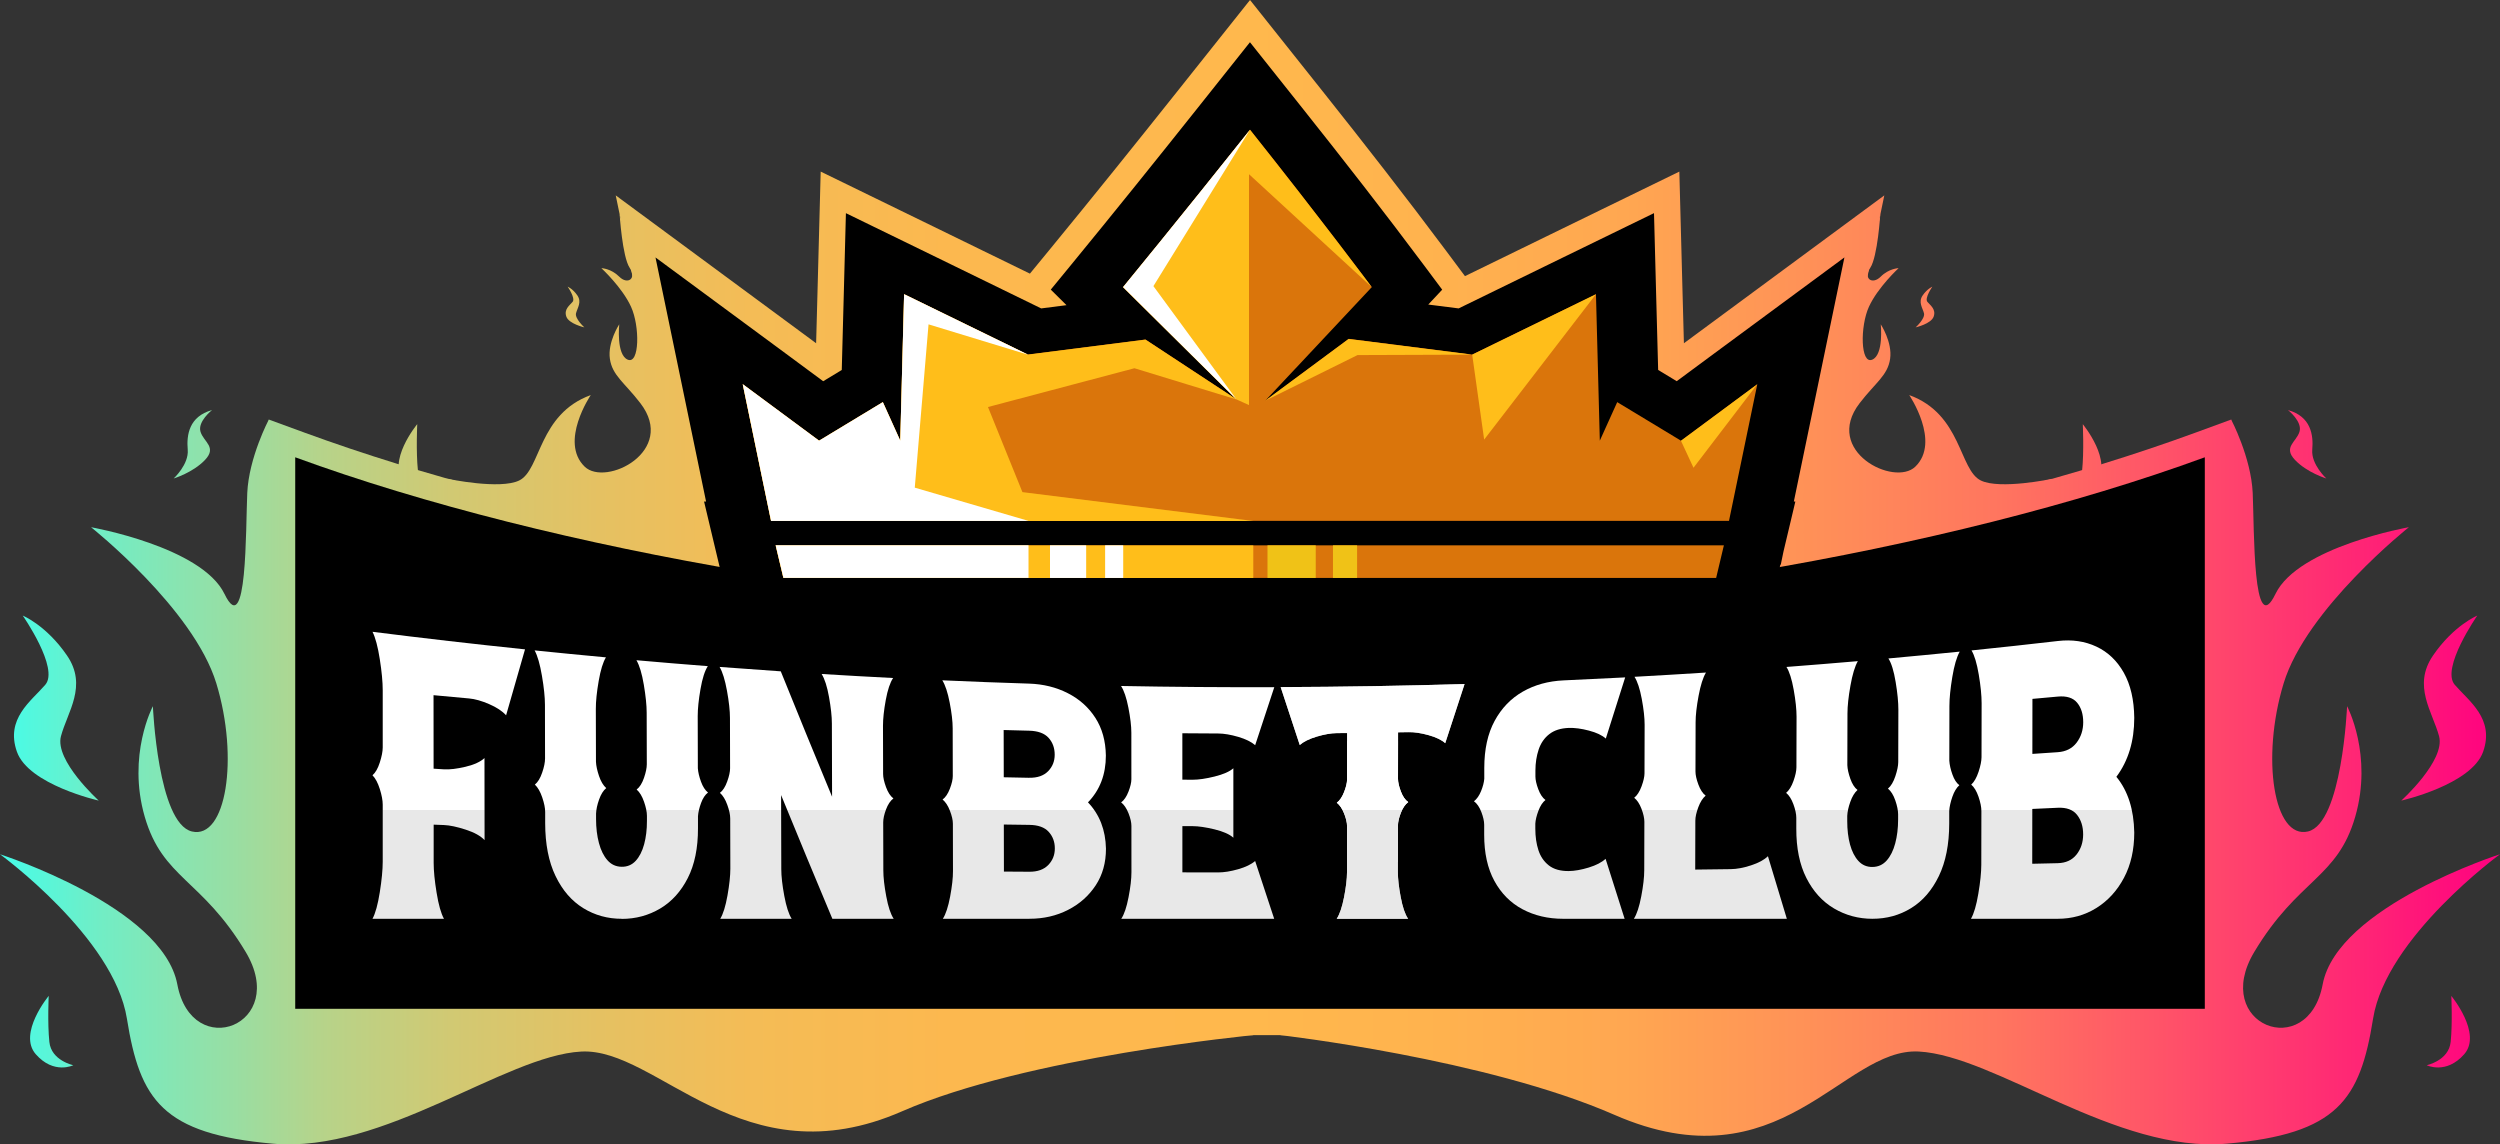
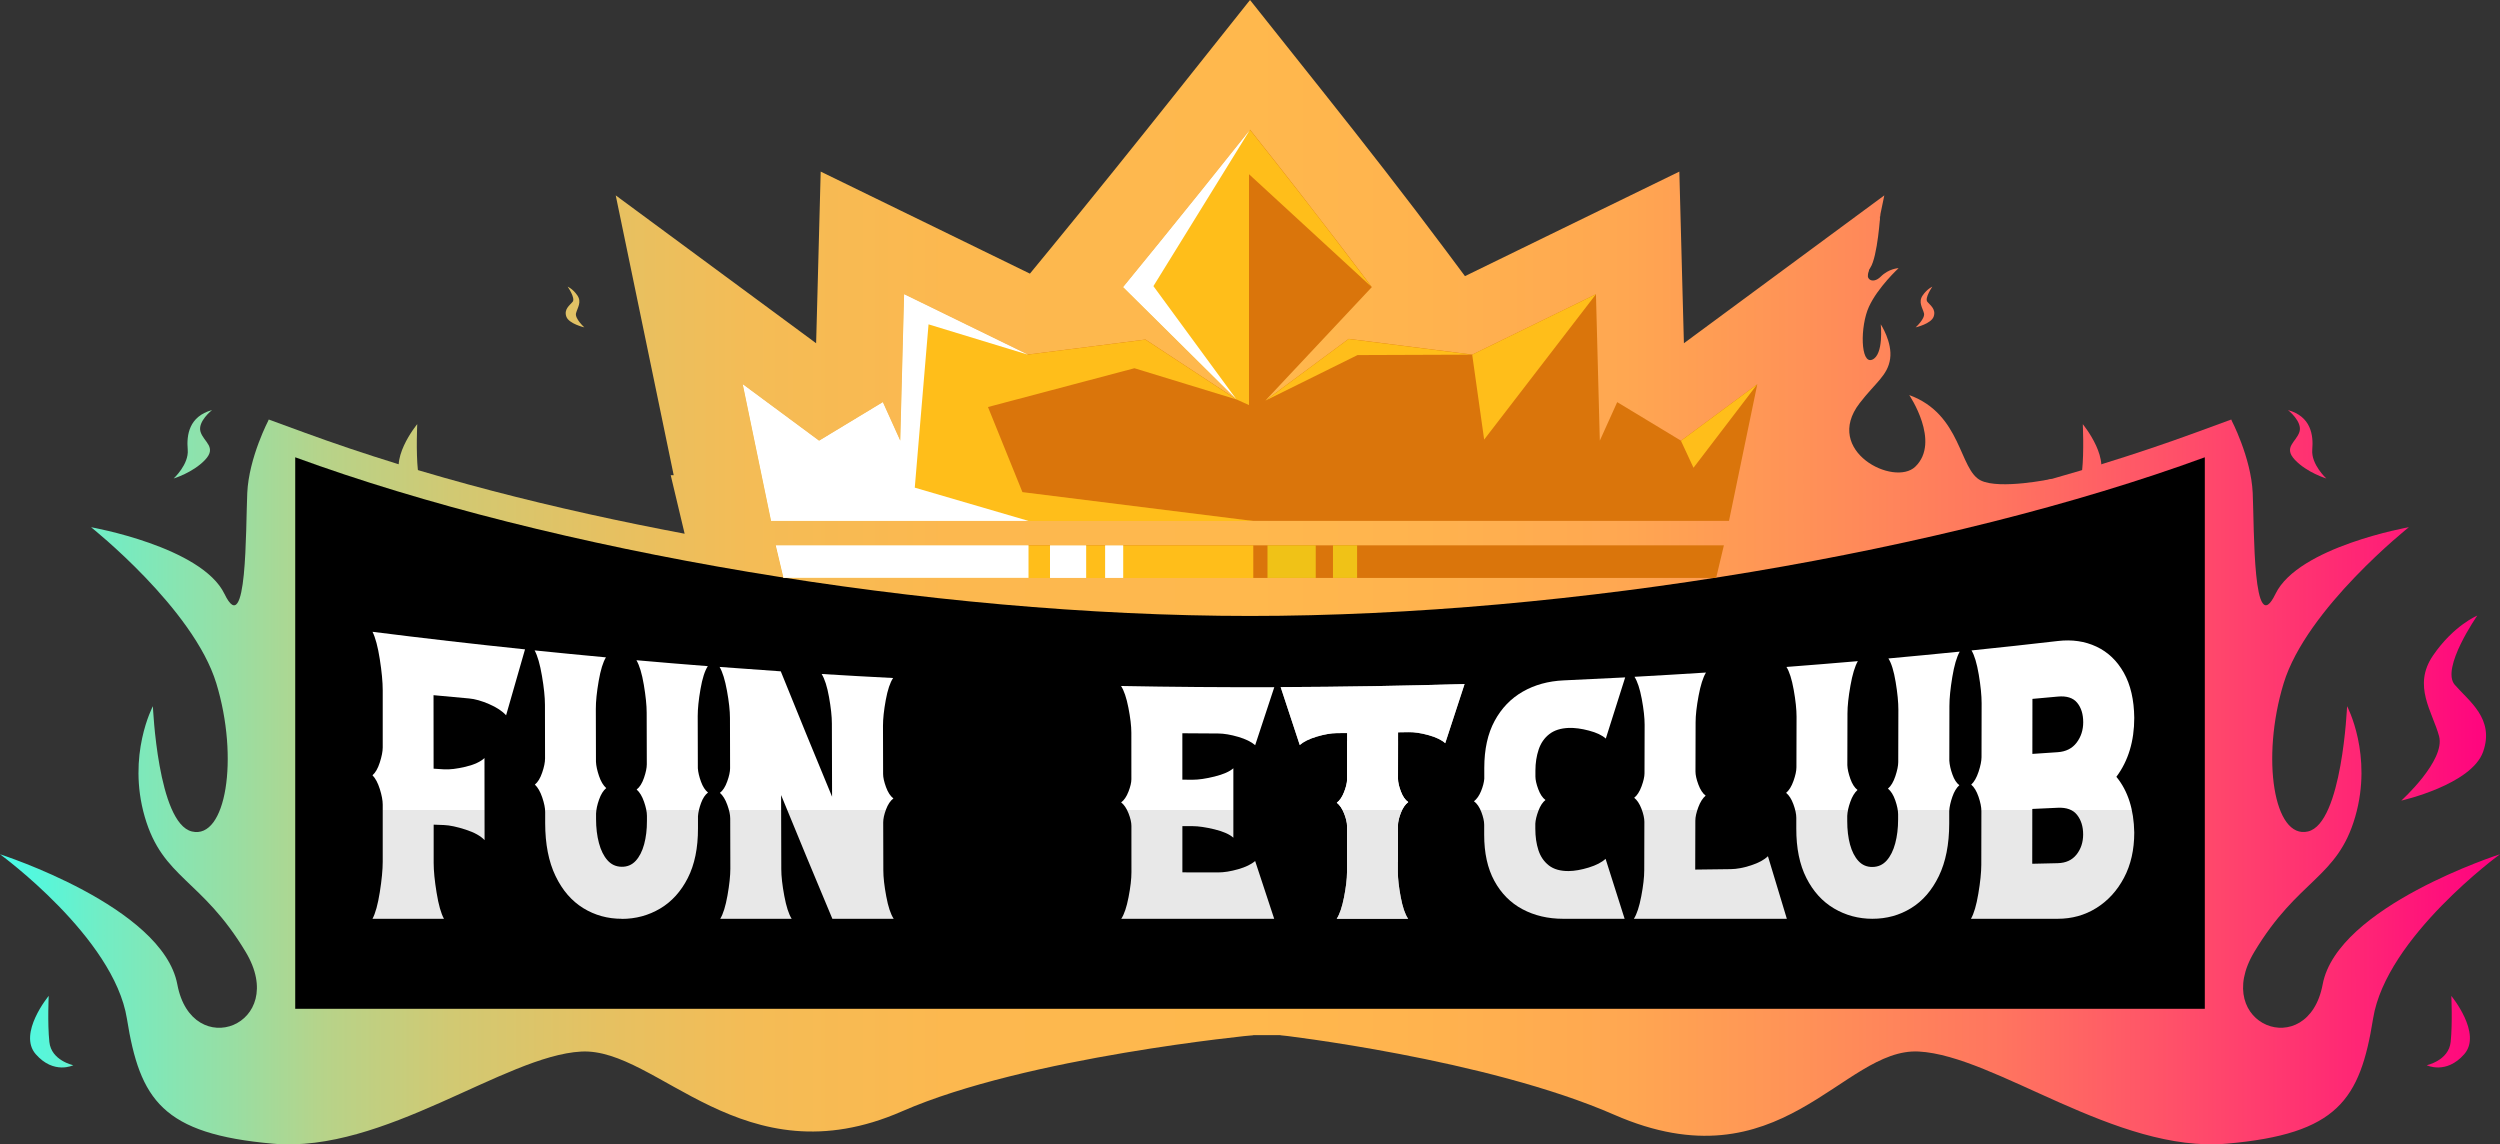
<svg xmlns="http://www.w3.org/2000/svg" xmlns:xlink="http://www.w3.org/1999/xlink" id="Layer_2" data-name="Layer 2" viewBox="0 0 771.45 353.13">
  <rect x="0" y="0" width="771.45" height="353.13" fill="#333333" stroke="none" />
  <defs>
    <style>
      .cls-1 {
        fill: url(#linear-gradient-12);
      }

      .cls-1, .cls-2, .cls-3, .cls-4, .cls-5, .cls-6, .cls-7, .cls-8, .cls-9, .cls-10, .cls-11, .cls-12, .cls-13, .cls-14, .cls-15, .cls-16, .cls-17, .cls-18, .cls-19, .cls-20, .cls-21, .cls-22, .cls-23, .cls-24, .cls-25, .cls-26, .cls-27, .cls-28, .cls-29, .cls-30, .cls-31, .cls-32, .cls-33, .cls-34, .cls-35 {
        stroke-width: 0px;
      }

      .cls-2 {
        fill: url(#linear-gradient-17);
      }

      .cls-3 {
        fill: url(#linear-gradient-19);
      }

      .cls-4 {
        fill: url(#linear-gradient);
      }

      .cls-5 {
        fill: url(#linear-gradient-21);
      }

      .cls-6 {
        fill: url(#linear-gradient-6);
      }

      .cls-7 {
        fill: #da750b;
      }

      .cls-7, .cls-8, .cls-14, .cls-22 {
        fill-rule: evenodd;
      }

      .cls-9 {
        fill: url(#linear-gradient-15);
      }

      .cls-10 {
        fill: url(#linear-gradient-11);
      }

      .cls-11 {
        fill: url(#linear-gradient-5);
      }

      .cls-12 {
        fill: url(#linear-gradient-13);
      }

      .cls-13 {
        fill: url(#linear-gradient-23);
      }

      .cls-14 {
        fill: #ffbe1a;
      }

      .cls-15 {
        fill: url(#linear-gradient-25);
      }

      .cls-16 {
        fill: url(#linear-gradient-16);
      }

      .cls-17 {
        fill: url(#linear-gradient-22);
      }

      .cls-18, .cls-22 {
        fill: #fff;
      }

      .cls-19 {
        fill: url(#linear-gradient-20);
      }

      .cls-20 {
        fill: url(#linear-gradient-14);
      }

      .cls-21 {
        fill: url(#linear-gradient-2);
      }

      .cls-23 {
        fill: url(#linear-gradient-7);
      }

      .cls-24 {
        fill: url(#linear-gradient-3);
      }

      .cls-25 {
        fill: url(#linear-gradient-9);
      }

      .cls-26 {
        fill: url(#linear-gradient-27);
      }

      .cls-27 {
        fill: url(#radial-gradient);
      }

      .cls-28 {
        fill: url(#linear-gradient-8);
      }

      .cls-29 {
        fill: url(#linear-gradient-24);
      }

      .cls-30 {
        fill: url(#linear-gradient-26);
      }

      .cls-31 {
        fill: url(#linear-gradient-18);
      }

      .cls-32 {
        fill: #f0c217;
      }

      .cls-33 {
        fill: url(#linear-gradient-28);
      }

      .cls-34 {
        fill: url(#linear-gradient-10);
      }

      .cls-35 {
        fill: url(#linear-gradient-4);
      }
    </style>
    <linearGradient id="linear-gradient" x1="0" y1="118.3" x2="771.45" y2="118.3" gradientUnits="userSpaceOnUse">
      <stop offset="0" stop-color="#43ffec" />
      <stop offset="0" stop-color="#45fde9" />
      <stop offset=".04" stop-color="#71edc5" />
      <stop offset=".09" stop-color="#96dfa5" />
      <stop offset=".13" stop-color="#b7d389" />
      <stop offset=".18" stop-color="#d1c973" />
      <stop offset=".24" stop-color="#e5c162" />
      <stop offset=".3" stop-color="#f4bc56" />
      <stop offset=".38" stop-color="#fcb84f" />
      <stop offset=".5" stop-color="#ffb84d" />
      <stop offset=".57" stop-color="#ffb34e" />
      <stop offset=".65" stop-color="#ffa751" />
      <stop offset=".72" stop-color="#ff9257" />
      <stop offset=".8" stop-color="#ff755f" />
      <stop offset=".87" stop-color="#ff5069" />
      <stop offset=".95" stop-color="#ff2276" />
      <stop offset="1" stop-color="#ff0080" />
    </linearGradient>
    <linearGradient id="linear-gradient-2" y1="241.3" y2="241.3" xlink:href="#linear-gradient" />
    <linearGradient id="linear-gradient-3" y1="218.5" y2="218.5" xlink:href="#linear-gradient" />
    <linearGradient id="linear-gradient-4" y1="137.09" y2="137.09" xlink:href="#linear-gradient" />
    <linearGradient id="linear-gradient-5" y1="318.36" y2="318.36" xlink:href="#linear-gradient" />
    <linearGradient id="linear-gradient-6" y1="282.27" x2="771.45" y2="282.27" xlink:href="#linear-gradient" />
    <linearGradient id="linear-gradient-7" y1="183.27" y2="183.27" xlink:href="#linear-gradient" />
    <linearGradient id="linear-gradient-8" y1="94.74" y2="94.74" xlink:href="#linear-gradient" />
    <linearGradient id="linear-gradient-9" y1="141.92" y2="141.92" xlink:href="#linear-gradient" />
    <linearGradient id="linear-gradient-10" y1="241.3" y2="241.3" xlink:href="#linear-gradient" />
    <linearGradient id="linear-gradient-11" y1="218.5" y2="218.5" xlink:href="#linear-gradient" />
    <linearGradient id="linear-gradient-12" y1="137.09" y2="137.09" xlink:href="#linear-gradient" />
    <linearGradient id="linear-gradient-13" y1="318.36" y2="318.36" xlink:href="#linear-gradient" />
    <linearGradient id="linear-gradient-14" y1="282.27" y2="282.27" xlink:href="#linear-gradient" />
    <linearGradient id="linear-gradient-15" y1="183.27" y2="183.27" xlink:href="#linear-gradient" />
    <linearGradient id="linear-gradient-16" y1="159.72" x2="771.45" y2="159.72" xlink:href="#linear-gradient" />
    <linearGradient id="linear-gradient-17" y1="94.74" y2="94.74" xlink:href="#linear-gradient" />
    <linearGradient id="linear-gradient-18" y1="141.92" y2="141.92" xlink:href="#linear-gradient" />
    <radialGradient id="radial-gradient" cx="423.57" cy="247.3" fx="423.57" fy="247.3" r="32.53" gradientUnits="userSpaceOnUse">
      <stop offset="0" stop-color="#fff" />
      <stop offset=".62" stop-color="#fff" />
      <stop offset=".62" stop-color="#b0b0b0" />
      <stop offset="1" stop-color="#b0b0b0" />
    </radialGradient>
    <linearGradient id="linear-gradient-19" x1="138.47" y1="194.96" x2="138.47" y2="283.52" gradientUnits="userSpaceOnUse">
      <stop offset="0" stop-color="#fff" />
      <stop offset=".62" stop-color="#fff" />
      <stop offset=".62" stop-color="#e8e8e8" />
      <stop offset="1" stop-color="#e8e8e8" />
    </linearGradient>
    <linearGradient id="linear-gradient-20" x1="191.74" x2="191.74" y2="283.52" xlink:href="#linear-gradient-19" />
    <linearGradient id="linear-gradient-21" x1="248.9" x2="248.9" y2="283.52" xlink:href="#linear-gradient-19" />
    <linearGradient id="linear-gradient-22" x1="316.03" x2="316.03" y2="283.52" xlink:href="#linear-gradient-19" />
    <linearGradient id="linear-gradient-23" x1="369.57" x2="369.57" y2="283.52" xlink:href="#linear-gradient-19" />
    <linearGradient id="linear-gradient-24" x1="423.57" x2="423.57" y2="283.52" xlink:href="#linear-gradient-19" />
    <linearGradient id="linear-gradient-25" x1="478.18" x2="478.18" y2="283.52" xlink:href="#linear-gradient-19" />
    <linearGradient id="linear-gradient-26" x1="527.78" x2="527.78" y2="283.52" xlink:href="#linear-gradient-19" />
    <linearGradient id="linear-gradient-27" x1="577.97" x2="577.97" y2="283.52" xlink:href="#linear-gradient-19" />
    <linearGradient id="linear-gradient-28" x1="633.38" x2="633.38" y2="283.52" xlink:href="#linear-gradient-19" />
  </defs>
  <g id="Layer_1-2" data-name="Layer 1">
    <g>
      <g>
        <g>
          <path class="cls-4" d="m637.09,151.03l-3.89-3.26s-16.07,3.39-21.96.5c-6.74-3.3-5.85-20.46-22.09-26.36,0,0,9.79,14.43,1.88,22.09-6.5,6.3-28.56-4.8-17.19-19.58,4.88-6.35,8.66-8.53,9.41-13.68.75-5.15-2.89-10.67-2.89-10.67,0,0,1,9.41-2.64,10.92-3.64,1.51-3.76-10.29-1.01-16.32,2.76-6.03,9.16-11.92,9.16-11.92,0,0-2.95.06-5.53,2.63-2.57,2.57-5.46.63-3.2-2.76,2.26-3.39,3.09-16.58,3.09-16.58l-29.81,104.5,51.45-9.6,35.21-9.91Z" />
          <path class="cls-21" d="m395.11,319.43s63.42,7.25,103.01,24.56c51.42,22.49,70.37-20.76,93.97-19.51,23.6,1.26,60.97,31.44,95.11,28.43,34.14-3.01,41.08-13.5,45.09-38.6,4.02-25.1,39.16-50.71,39.16-50.71,0,0-50.2,16.07-54.72,40.16-4.52,24.1-34.64,12.55-21.09-10.04,13.56-22.59,25.6-22.59,31.13-41.67,5.52-19.08-2.51-34.14-2.51-34.14,0,0-1.51,36.15-12.05,38.66-10.54,2.51-14.56-22.59-7.53-45.69,7.03-23.09,38.66-48.2,38.66-48.2,0,0-34.14,6.03-41.17,20.58-7.03,14.56-6.53-20.08-7.03-31.13-.5-11.04-6.66-22.68-6.66-22.68,0,0-81.2,123.09-100.28,134.14-19.08,11.04-78.54,32.06-78.54,32.06l-114.56,23.75Z" />
          <path class="cls-24" d="m764.44,189.96s-11.33,16.28-6.95,21.35c4.38,5.08,12.35,10.47,8.75,20.67-3.6,10.19-25.25,15.07-25.25,15.07,0,0,13.67-12.34,11.66-19.87-2.01-7.53-8.27-15.53-1.88-24.88,6.39-9.35,13.67-12.34,13.67-12.34" />
          <path class="cls-35" d="m706.02,126.54s4.54,3.55,3.55,6.71c-.99,3.16-5.13,4.73-1.38,8.68,3.75,3.94,9.67,5.72,9.67,5.72,0,0-4.73-4.34-4.34-8.88.39-4.54-.4-10.26-7.5-12.23" />
          <path class="cls-11" d="m756.42,307.31s9.59,11.59,4,17.99c-5.6,6.39-11.59,3.4-11.59,3.4,0,0,6.8-1.4,7.4-7.19.6-5.8.2-14.19.2-14.19" />
          <path class="cls-6" d="m585.86,303.81s25.5-13.01,20.54-28.41c-4.95-15.39-17.69-14.68-17.69-14.68,0,0,10.82,7.57,7.49,18.14-3.32,10.58-10.35,24.94-10.35,24.94" />
          <path class="cls-23" d="m549.53,191.93s-3.72-2.91-2.91-5.5c.81-2.59,4.21-3.89,1.13-7.12-3.07-3.24-7.93-4.69-7.93-4.69,0,0,3.89,3.56,3.56,7.28s.32,8.42,6.15,10.04" />
          <path class="cls-28" d="m596.29,88.45s-2.5,3.58-1.53,4.7c.96,1.12,2.72,2.31,1.93,4.55-.79,2.24-5.56,3.32-5.56,3.32,0,0,3.01-2.72,2.57-4.37-.44-1.66-1.82-3.42-.41-5.48,1.41-2.06,3.01-2.72,3.01-2.72" />
          <path class="cls-25" d="m642.7,130.88s9.59,11.59,4,17.99c-5.6,6.39-11.59,3.4-11.59,3.4,0,0,6.8-1.4,7.4-7.19.6-5.8.2-14.19.2-14.19" />
-           <path class="cls-4" d="m134.35,151.03l3.89-3.26s16.07,3.39,21.97.5c6.74-3.3,5.85-20.46,22.09-26.36,0,0-9.79,14.43-1.88,22.09,6.5,6.3,28.56-4.8,17.19-19.58-4.88-6.35-8.66-8.53-9.41-13.68-.75-5.15,2.89-10.67,2.89-10.67,0,0-1,9.41,2.63,10.92,3.64,1.51,3.76-10.29,1.01-16.32-2.76-6.03-9.16-11.92-9.16-11.92,0,0,2.95.06,5.52,2.63,2.57,2.57,5.46.63,3.2-2.76-2.26-3.39-3.09-16.58-3.09-16.58l29.81,104.5-51.45-9.6-35.21-9.91Z" />
          <path class="cls-34" d="m386.75,319.43s-70.01,6.69-108.4,23.5c-49.17,21.53-75.39-19.69-98.99-18.44-23.6,1.26-60.97,31.44-95.11,28.43-34.14-3.01-41.08-13.5-45.09-38.6-4.02-25.1-39.16-50.71-39.16-50.71,0,0,50.2,16.07,54.72,40.16,4.52,24.1,34.64,12.55,21.08-10.04-13.55-22.59-25.6-22.59-31.13-41.67-5.52-19.08,2.51-34.14,2.51-34.14,0,0,1.51,36.15,12.05,38.66,10.54,2.51,14.56-22.59,7.53-45.69-7.03-23.09-38.66-48.2-38.66-48.2,0,0,34.14,6.03,41.17,20.58,7.03,14.56,6.53-20.08,7.03-31.13.5-11.04,6.66-22.68,6.66-22.68,0,0,81.2,123.09,100.28,134.14,19.08,11.04,78.54,32.06,78.54,32.06l124.96,23.75Z" />
-           <path class="cls-10" d="m7.02,189.96s11.33,16.28,6.95,21.35c-4.38,5.08-12.35,10.47-8.75,20.67,3.6,10.19,25.25,15.07,25.25,15.07,0,0-13.67-12.34-11.66-19.87,2.01-7.53,8.27-15.53,1.88-24.88-6.39-9.35-13.67-12.34-13.67-12.34" />
          <path class="cls-1" d="m65.43,126.54s-4.54,3.55-3.55,6.71c.99,3.16,5.13,4.73,1.38,8.68-3.75,3.94-9.67,5.72-9.67,5.72,0,0,4.73-4.34,4.34-8.88-.4-4.54.39-10.26,7.49-12.23" />
          <path class="cls-12" d="m15.03,307.31s-9.59,11.59-4,17.99c5.59,6.39,11.59,3.4,11.59,3.4,0,0-6.8-1.4-7.39-7.19-.6-5.8-.2-14.19-.2-14.19" />
          <path class="cls-20" d="m185.59,303.81s-25.5-13.01-20.55-28.41c4.95-15.39,17.69-14.68,17.69-14.68,0,0-10.81,7.57-7.49,18.14,3.32,10.58,10.35,24.94,10.35,24.94" />
          <path class="cls-9" d="m221.92,191.93s3.72-2.91,2.91-5.5c-.81-2.59-4.21-3.89-1.13-7.12,3.08-3.24,7.93-4.69,7.93-4.69,0,0-3.89,3.56-3.56,7.28.32,3.72-.32,8.42-6.15,10.04" />
          <path class="cls-16" d="m211.27,164.71l-4.3-18.07h.92l-17.89-86.35,57.25,42.24c1.53,1.13,3.06,2.26,4.59,3.39.14-5.2.28-10.4.42-15.6l.99-37.37,39.65,19.33c8.31,4.05,16.61,8.1,24.91,12.16l6.48-7.89c13.13-15.99,26.09-32.12,38.97-48.31L385.73,0l22.46,28.23c12.88,16.19,25.61,32.51,37.99,49.09l5.88,7.89c8.83-4.31,17.66-8.63,26.5-12.93l39.65-19.33.99,37.37c.14,5.2.28,10.4.42,15.6,1.53-1.13,3.06-2.26,4.59-3.39l57.25-42.24-17.89,86.35h.77l-4.3,18.09c39.62-7.47,79.89-17.46,117.53-31.26l10.92-4v189.95H82.97v-189.95l10.92,4c37.6,13.78,77.81,23.76,117.38,31.23" />
          <path class="cls-2" d="m175.16,88.45s2.5,3.58,1.53,4.7c-.96,1.12-2.72,2.31-1.93,4.55.79,2.24,5.56,3.32,5.56,3.32,0,0-3.01-2.72-2.57-4.37.44-1.66,1.82-3.42.42-5.48-1.41-2.06-3.01-2.72-3.01-2.72" />
          <path class="cls-31" d="m128.75,130.88s-9.59,11.59-4,17.99c5.6,6.39,11.59,3.4,11.59,3.4,0,0-6.8-1.4-7.39-7.19-.6-5.8-.2-14.19-.2-14.19" />
        </g>
        <path class="cls-8" d="m91.1,141.11c79.13,28.99,195.42,48.96,294.63,48.96s215.5-19.97,294.63-48.96v170.19H91.1v-170.19Z" />
-         <path class="cls-8" d="m217.88,154.77l-15.61-75.33,40.16,29.63c3.87,2.86,7.73,5.71,11.59,8.57,1.91-1.16,3.82-2.31,5.73-3.47.21-7.88.42-15.76.63-23.64l.65-24.75,28.3,13.79c10.66,5.2,21.31,10.4,31.96,15.6,2.6-.33,5.21-.67,7.81-1l-4.85-4.8,6.31-7.69c13.18-16.06,26.17-32.22,39.05-48.41l16.1-20.24,16.1,20.24c12.86,16.17,25.58,32.47,37.83,48.89l5.39,7.23-4.3,4.59c3.13.4,6.25.79,9.38,1.19,10.65-5.21,21.31-10.41,31.98-15.61l28.3-13.79.65,24.75c.21,7.88.42,15.76.63,23.64,1.91,1.16,3.82,2.31,5.73,3.47,3.86-2.86,7.72-5.72,11.59-8.57l40.16-29.63-15.61,75.33h.47l-3.66,15.4-.84,4.08h-.13l-4.18,17.59H226.08l-8.82-37.07h.62Z" />
        <g>
          <path class="cls-7" d="m533.53,160.75l8.74-42.2s-7.85,5.81-23.55,17.44c0,0-6.56-3.96-19.68-11.9,0,0-1.79,3.96-5.37,11.89,0,0-.4-15.06-1.19-45.2,0,0-12.72,6.21-38.17,18.63,0,0-9.11-1.15-38.13-4.85l-25.69,19.03,32.83-35s-15.72-21.08-37.58-48.57c-21.87,27.49-39.18,48.57-39.18,48.57l34.95,34.61-28.04-18.43c-29.02,3.7-36.31,4.63-36.31,4.63-25.44-12.42-38.17-18.63-38.17-18.63-.8,30.13-1.19,45.2-1.19,45.2-3.58-7.93-5.37-11.89-5.37-11.89-13.12,7.93-19.68,11.9-19.68,11.9-15.7-11.63-23.56-17.44-23.56-17.44l8.74,42.2h295.6m-294.19,7.53h292.62l-2.39,10.06H241.73l-2.39-10.06Z" />
          <path class="cls-14" d="m423.31,88.62l-37.89-34.86v71.24l-3.92-1.77-28.04-18.43c-29.02,3.7-36.31,4.63-36.31,4.63-25.44-12.42-38.17-18.63-38.17-18.63-.8,30.13-1.19,45.2-1.19,45.2-3.58-7.93-5.37-11.89-5.37-11.89-13.12,7.93-19.68,11.9-19.68,11.9-15.7-11.63-23.56-17.44-23.56-17.44l8.74,42.2h148.82l-71.24-8.91-10.63-26.26,45.19-11.97,31.43,9.62-34.95-34.61s17.31-21.08,39.18-48.57c21.87,27.49,37.58,48.57,37.58,48.57m69.16,2.18l-34.48,44.83-3.69-26.2s-9.11-1.15-38.13-4.85l-25.69,19.03,28.43-14.06,35.39-.13c25.44-12.42,38.17-18.63,38.17-18.63Zm49.8,27.75l-19.68,25.77-3.87-8.32c15.7-11.63,23.55-17.44,23.55-17.44Zm-302.93,49.73h147.41v10.06h-145.01l-2.39-10.06Z" />
          <path class="cls-22" d="m317.14,109.43l-30.61-9.34-4.25,50.39,35.09,10.26h-79.44l-8.74-42.2s7.85,5.81,23.56,17.44c0,0,6.56-3.96,19.68-11.9,0,0,1.79,3.96,5.37,11.89,0,0,.4-15.06,1.19-45.2,0,0,12.72,6.21,38.17,18.63m68.58-69.38l-29.82,48.27,25.59,34.91-34.95-34.61s17.31-21.08,39.18-48.57Zm-146.38,128.23h78.02v10.06h-75.63l-2.39-10.06Z" />
          <rect class="cls-18" x="324.01" y="168.28" width="11.16" height="10.06" />
          <rect class="cls-18" x="341.02" y="168.28" width="5.58" height="10.06" />
          <rect class="cls-32" x="391.12" y="168.28" width="14.89" height="10.06" />
          <rect class="cls-32" x="411.33" y="168.28" width="7.44" height="10.06" />
        </g>
      </g>
      <g>
        <path class="cls-27" d="m434.52,283.52h-22.04c.91-1.36,1.66-3.59,2.27-6.67.6-3.08.9-5.64.91-7.67,0-4.76,0-9.53.01-14.29,0-1.07-.3-2.35-.9-3.87-.6-1.51-1.35-2.61-2.26-3.31.91-.67,1.66-1.78,2.27-3.34.6-1.55.9-2.83.9-3.83,0-4.78,0-9.56.01-14.34-1.06.01-2.11.02-3.17.03-1.79.02-3.85.38-6.18,1.07-2.33.7-4.08,1.56-5.26,2.6-1.96-5.96-3.92-11.91-5.89-17.87,18.92-.07,37.83-.39,56.75-.96-1.99,6.1-3.98,12.19-5.97,18.26-1.14-1.02-2.87-1.85-5.18-2.49-2.32-.64-4.38-.95-6.2-.91-1.06.02-2.11.04-3.17.05,0,4.8-.01,9.6-.02,14.39,0,1,.29,2.28.87,3.83.58,1.55,1.34,2.65,2.28,3.31-.94.71-1.7,1.83-2.29,3.36-.59,1.53-.88,2.83-.88,3.9,0,4.78-.01,9.56-.02,14.34,0,2.04.29,4.61.87,7.7.58,3.09,1.34,5.33,2.28,6.7Z" />
        <g>
          <g>
            <path class="cls-3" d="m136.98,283.52h-22.04c.91-1.69,1.66-4.43,2.26-8.22.6-3.79.9-6.93.9-9.43,0-5.86,0-11.72,0-17.58,0-1.31-.3-2.91-.9-4.82-.6-1.9-1.35-3.31-2.26-4.24.91-.77,1.66-2.08,2.26-3.95.6-1.87.9-3.41.9-4.64,0-5.88,0-11.76,0-17.64,0-2.54-.3-5.73-.9-9.57-.6-3.84-1.35-6.67-2.25-8.47,15.67,1.98,31.36,3.79,47.06,5.42-1.95,6.73-3.89,13.52-5.84,20.35-1.17-1.3-2.91-2.45-5.22-3.45-2.31-1-4.37-1.59-6.18-1.75-3.67-.33-7.33-.67-10.99-1.01,0,7.56.01,15.12.02,22.68,1.05.07,2.1.13,3.16.2,1.81.11,4.05-.16,6.73-.8,2.67-.65,4.61-1.54,5.81-2.68.01,8.44.02,16.89.03,25.33-1.2-1.29-3.14-2.37-5.82-3.24-2.68-.87-4.92-1.35-6.73-1.42-1.05-.04-2.11-.08-3.16-.12,0,3.93,0,7.86,0,11.79,0,2.45.3,5.53.91,9.24.6,3.71,1.36,6.38,2.27,8.02Z" />
            <path class="cls-19" d="m191.86,283.52c-4.33,0-8.29-1.08-11.88-3.29-3.59-2.21-6.44-5.51-8.56-9.92-2.12-4.41-3.18-9.86-3.19-16.3,0-1.15,0-2.3,0-3.45,0-1.23-.31-2.72-.91-4.5-.6-1.77-1.36-3.09-2.27-3.95.9-.72,1.66-1.95,2.25-3.69.6-1.73.89-3.19.89-4.38-.01-5.5-.02-11.01-.03-16.51,0-2.38-.31-5.36-.92-8.94-.61-3.59-1.36-6.22-2.27-7.89,7.33.75,14.67,1.47,22.01,2.15-.9,1.45-1.65,3.88-2.24,7.29-.59,3.41-.89,6.29-.88,8.62.01,5.44.02,10.88.04,16.32.06,1.25.38,2.71.95,4.4.57,1.68,1.32,2.92,2.22,3.71-.91.75-1.64,1.92-2.21,3.54-.57,1.61-.88,3.06-.93,4.34,0,.56,0,1.13,0,1.69,0,2.71.3,5.18.89,7.39.59,2.22,1.46,3.98,2.62,5.3,1.16,1.32,2.62,1.99,4.37,2.02,1.76.03,3.21-.59,4.36-1.84,1.15-1.26,2.02-2.96,2.6-5.11.58-2.15.87-4.56.86-7.22,0-.52,0-1.04,0-1.55,0-1.18-.3-2.63-.89-4.33-.59-1.71-1.35-2.97-2.29-3.79.93-.7,1.69-1.9,2.27-3.59.58-1.69.87-3.09.87-4.2-.01-5.31-.03-10.61-.04-15.92,0-2.29-.3-5.16-.88-8.61-.58-3.45-1.34-5.98-2.28-7.58,7.34.65,14.68,1.26,22.03,1.83-.93,1.41-1.69,3.77-2.26,7.07-.58,3.3-.86,6.09-.86,8.34.01,5.37.03,10.73.04,16.1.09,1.24.42,2.63.98,4.16.56,1.53,1.28,2.64,2.16,3.33-.88.66-1.59,1.73-2.14,3.21-.55,1.49-.87,2.85-.96,4.09,0,1.24,0,2.47,0,3.71.02,6.11-1.03,11.22-3.14,15.37-2.11,4.15-4.95,7.29-8.52,9.41-3.57,2.12-7.53,3.2-11.89,3.2Z" />
            <path class="cls-5" d="m275.77,283.52h-18.92c-5.27-12.56-10.55-25.28-15.82-38.18.02,7.63.04,15.27.06,22.9,0,2.17.31,4.9.92,8.18.61,3.29,1.37,5.65,2.28,7.1h-22.04c.9-1.48,1.65-3.89,2.24-7.22.59-3.33.88-6.09.88-8.29-.01-5.15-.03-10.3-.04-15.45,0-1.15-.31-2.56-.91-4.22-.6-1.66-1.36-2.89-2.27-3.68.91-.69,1.66-1.86,2.25-3.51.6-1.65.89-3.02.89-4.1-.01-5.17-.03-10.34-.04-15.51,0-2.23-.31-5.02-.92-8.38-.61-3.36-1.37-5.81-2.28-7.36,6.29.48,12.59.93,18.88,1.36,5.28,13.08,10.55,25.97,15.83,38.69-.02-7.53-.04-15.07-.06-22.6,0-2.17-.3-4.88-.88-8.14-.58-3.26-1.34-5.63-2.28-7.13,7.35.45,14.7.87,22.06,1.24-.93,1.37-1.69,3.63-2.27,6.78-.58,3.16-.86,5.81-.86,7.96.01,4.97.02,9.94.04,14.91,0,1.04.3,2.37.89,4,.59,1.63,1.35,2.8,2.29,3.51-.94.7-1.69,1.83-2.28,3.39-.58,1.56-.87,2.9-.87,4,.01,4.95.02,9.9.04,14.85,0,2.11.3,4.77.9,7.98.59,3.2,1.36,5.51,2.3,6.93Z" />
          </g>
          <g>
-             <path class="cls-17" d="m317.68,283.52h-26.74c.9-1.4,1.65-3.68,2.25-6.84.59-3.16.89-5.78.88-7.86-.01-4.88-.02-9.77-.03-14.65,0-1.09-.31-2.42-.91-3.99-.6-1.57-1.36-2.72-2.27-3.46.91-.66,1.66-1.78,2.26-3.36.6-1.57.89-2.87.89-3.9-.01-4.9-.02-9.8-.03-14.7,0-2.12-.31-4.76-.92-7.92-.61-3.17-1.37-5.47-2.28-6.91,8.92.4,17.85.74,26.78,1.02,4.37.14,8.34,1.12,11.92,2.94,3.58,1.82,6.42,4.35,8.52,7.61,2.1,3.25,3.18,7.13,3.25,11.65,0,5.82-1.83,10.63-5.52,14.44,3.58,3.76,5.43,8.52,5.55,14.31,0,4.31-1.05,8.08-3.17,11.3-2.12,3.22-4.96,5.75-8.53,7.57-3.57,1.83-7.53,2.74-11.9,2.74Zm-.08-43.52c2.52.05,4.46-.63,5.82-2.01,1.36-1.39,2.04-3.09,2.04-5.11,0-2.08-.64-3.82-1.9-5.21-1.26-1.39-3.26-2.12-5.98-2.19-2.62-.07-5.25-.14-7.87-.21,0,4.86.02,9.72.03,14.58,2.62.06,5.24.11,7.87.16Zm.05,29c2.52.02,4.46-.68,5.82-2.08,1.36-1.4,2.04-3.11,2.03-5.13,0-2.02-.64-3.72-1.9-5.11-1.26-1.39-3.26-2.11-5.98-2.14-2.62-.03-5.24-.07-7.86-.11,0,4.84.02,9.68.03,14.52,2.62.02,5.24.04,7.86.05Z" />
            <path class="cls-13" d="m393.2,283.52h-47.2c.91-1.37,1.66-3.6,2.25-6.68.6-3.09.89-5.65.89-7.68,0-4.77,0-9.54-.01-14.32,0-1.07-.3-2.36-.9-3.89-.6-1.52-1.36-2.64-2.27-3.35.91-.66,1.66-1.76,2.26-3.31.6-1.55.9-2.82.9-3.82,0-4.79,0-9.58-.01-14.37,0-2.07-.31-4.64-.91-7.72-.6-3.08-1.36-5.31-2.27-6.7,15.76.3,31.53.42,47.29.37-1.97,5.97-3.93,11.94-5.9,17.9-1.17-1.03-2.92-1.89-5.23-2.57-2.32-.68-4.38-1.03-6.2-1.04-3.68-.01-7.36-.04-11.04-.07,0,4.77,0,9.55,0,14.32,1.05,0,2.11.01,3.17.02,1.82,0,4.07-.32,6.77-.99,2.7-.67,4.63-1.52,5.8-2.55,0,7.14,0,14.29,0,21.43-1.17-1.06-3.11-1.92-5.8-2.58-2.7-.65-4.95-.99-6.77-.99-1.05,0-2.11,0-3.16-.01,0,4.76,0,9.52,0,14.27,3.68,0,7.35.01,11.03.02,1.82,0,3.88-.33,6.19-.99,2.31-.66,4.06-1.51,5.23-2.54,1.96,5.95,3.92,11.89,5.88,17.84Z" />
            <path class="cls-29" d="m434.52,283.52h-22.04c.91-1.36,1.66-3.59,2.27-6.67.6-3.08.9-5.64.91-7.67,0-4.76,0-9.53.01-14.29,0-1.07-.3-2.35-.9-3.87-.6-1.51-1.35-2.61-2.26-3.31.91-.67,1.66-1.78,2.27-3.34.6-1.55.9-2.83.9-3.83,0-4.78,0-9.56.01-14.34-1.06.01-2.11.02-3.17.03-1.79.02-3.85.38-6.18,1.07-2.33.7-4.08,1.56-5.26,2.6-1.96-5.96-3.92-11.91-5.89-17.87,18.92-.07,37.83-.39,56.75-.96-1.99,6.1-3.98,12.19-5.97,18.26-1.14-1.02-2.87-1.85-5.18-2.49-2.32-.64-4.38-.95-6.2-.91-1.06.02-2.11.04-3.17.05,0,4.8-.01,9.6-.02,14.39,0,1,.29,2.28.87,3.83.58,1.55,1.34,2.65,2.28,3.31-.94.71-1.7,1.83-2.29,3.36-.59,1.53-.88,2.83-.88,3.9,0,4.78-.01,9.56-.02,14.34,0,2.04.29,4.61.87,7.7.58,3.09,1.34,5.33,2.28,6.7Z" />
          </g>
          <g>
            <path class="cls-15" d="m501.33,283.52h-18.97c-4.68,0-8.87-.99-12.55-2.95-3.68-1.96-6.58-4.88-8.68-8.74-2.1-3.86-3.15-8.62-3.14-14.29,0-1.01,0-2.03,0-3.04,0-1.08-.29-2.38-.87-3.91-.58-1.53-1.34-2.64-2.28-3.33.88-.69,1.61-1.73,2.18-3.12.57-1.39.9-2.67,1-3.82,0-1.13,0-2.26,0-3.39.01-5.74,1.07-10.56,3.19-14.47,2.12-3.92,5.01-6.92,8.68-9.03,3.67-2.1,7.88-3.27,12.62-3.48,6.33-.28,12.66-.59,18.99-.92-1.99,6.32-3.99,12.61-5.98,18.88-1.14-1.03-2.87-1.85-5.2-2.46-2.33-.62-4.4-.89-6.22-.83-2.49.09-4.5.73-6.02,1.92-1.53,1.19-2.62,2.78-3.28,4.75-.66,1.98-1,4.14-1,6.49,0,.61,0,1.23,0,1.84,0,1.02.29,2.32.87,3.89.58,1.57,1.33,2.69,2.23,3.35-.88.7-1.61,1.81-2.18,3.34-.57,1.53-.89,2.85-.95,3.97,0,.51,0,1.02,0,1.53,0,2.45.31,4.66.95,6.63.64,1.97,1.71,3.54,3.22,4.72,1.51,1.18,3.55,1.76,6.12,1.74,1.82-.02,3.88-.38,6.2-1.09,2.31-.71,4.04-1.61,5.19-2.69,1.96,6.15,3.92,12.32,5.88,18.52Z" />
            <path class="cls-30" d="m551.38,283.52h-47.2c.91-1.42,1.67-3.73,2.28-6.94.61-3.2.92-5.87.92-7.99.01-4.99.03-9.98.04-14.98,0-1.11-.29-2.45-.89-4.02-.6-1.57-1.35-2.7-2.25-3.41.91-.72,1.67-1.9,2.27-3.53.6-1.63.91-2.98.91-4.02.01-4.99.03-9.98.04-14.98,0-2.16-.29-4.81-.88-7.96-.59-3.15-1.34-5.43-2.25-6.84,7.35-.4,14.71-.84,22.06-1.31-.91,1.51-1.67,3.9-2.28,7.18-.61,3.28-.92,6-.92,8.19-.01,5.05-.03,10.11-.04,15.16,0,1.06.29,2.39.89,4.01.6,1.62,1.35,2.77,2.25,3.44-.91.77-1.67,1.97-2.27,3.59-.6,1.62-.91,2.99-.91,4.12-.01,5.04-.03,10.07-.04,15.11,3.67-.05,7.35-.09,11.02-.14,1.81-.02,3.88-.41,6.19-1.16,2.31-.75,4.06-1.69,5.23-2.83,1.94,6.4,3.89,12.83,5.83,19.3Z" />
            <path class="cls-26" d="m577.81,283.52c-4.33,0-8.29-1.08-11.87-3.19-3.58-2.12-6.42-5.24-8.52-9.38-2.1-4.14-3.14-9.23-3.12-15.32,0-1.09,0-2.17,0-3.26,0-1.16-.29-2.55-.89-4.18-.6-1.63-1.35-2.8-2.25-3.53.91-.76,1.67-1.98,2.27-3.67.6-1.69.91-3.1.91-4.22.01-5.2.03-10.4.04-15.6,0-2.25-.29-5.02-.88-8.31-.59-3.29-1.34-5.64-2.24-7.05,7.35-.56,14.69-1.16,22.03-1.79-.91,1.59-1.67,4.11-2.28,7.55-.61,3.44-.92,6.29-.92,8.58-.01,5.32-.03,10.64-.04,15.97.05,1.21.37,2.62.93,4.21.57,1.6,1.3,2.74,2.21,3.44-.91.82-1.65,2.04-2.22,3.66-.58,1.63-.89,3.06-.95,4.32,0,.55,0,1.11,0,1.66,0,2.65.28,5.05.86,7.19.58,2.14,1.45,3.84,2.6,5.09,1.15,1.25,2.61,1.87,4.36,1.84,1.76-.03,3.21-.7,4.37-2.01,1.16-1.31,2.03-3.07,2.62-5.28.59-2.21.89-4.66.89-7.36,0-.52,0-1.05,0-1.57,0-1.2-.29-2.64-.87-4.32-.58-1.68-1.34-2.89-2.27-3.63.94-.79,1.7-2.07,2.29-3.84.59-1.77.88-3.22.89-4.35.01-5.38.02-10.76.04-16.13,0-2.32-.27-5.19-.84-8.59-.56-3.4-1.31-5.82-2.24-7.26,7.34-.67,14.68-1.37,22.01-2.11-.94,1.67-1.7,4.29-2.29,7.85-.59,3.57-.89,6.53-.89,8.9-.01,5.63-.02,11.26-.03,16.9.08,1.29.4,2.72.96,4.27.55,1.56,1.27,2.66,2.14,3.3-.88.77-1.6,1.97-2.16,3.58-.56,1.61-.88,3.07-.97,4.37,0,1.3,0,2.6,0,3.89-.01,6.42-1.08,11.84-3.21,16.23-2.13,4.39-4.98,7.68-8.56,9.87-3.58,2.2-7.54,3.28-11.91,3.28Z" />
            <path class="cls-33" d="m634.94,283.52h-26.74c.91-1.58,1.67-4.15,2.27-7.73.61-3.58.91-6.55.92-8.91,0-5.53.02-11.05.03-16.58,0-1.24-.3-2.72-.89-4.45-.6-1.73-1.35-2.97-2.25-3.73.91-.82,1.66-2.14,2.27-3.97.6-1.83.9-3.33.91-4.49,0-5.55.02-11.09.03-16.64,0-2.4-.29-5.35-.88-8.84-.59-3.5-1.34-5.98-2.24-7.47,8.9-.91,17.79-1.88,26.67-2.91,4.35-.5,8.3.06,11.86,1.73,3.56,1.67,6.38,4.35,8.47,8.07,2.08,3.71,3.16,8.36,3.22,13.92,0,7.17-1.84,13.27-5.52,18.19,3.56,4.31,5.4,10.08,5.52,17.2,0,5.31-1.06,9.99-3.18,13.98-2.12,3.99-4.97,7.1-8.54,9.32-3.57,2.22-7.54,3.31-11.9,3.31Zm.05-51.41c2.51-.17,4.45-1.15,5.81-2.94,1.36-1.79,2.04-3.9,2.04-6.31,0-2.5-.63-4.51-1.88-6.02-1.25-1.51-3.24-2.14-5.95-1.89-2.61.24-5.23.48-7.84.71,0,5.66-.01,11.32-.02,16.98,2.62-.17,5.23-.35,7.85-.53Zm-.03,34.25c2.52-.06,4.45-.94,5.82-2.67,1.36-1.72,2.04-3.8,2.04-6.22,0-2.42-.63-4.43-1.88-6.02-1.26-1.59-3.24-2.32-5.96-2.19-2.62.12-5.23.24-7.85.36,0,5.64-.01,11.28-.02,16.92,2.62-.06,5.24-.12,7.85-.18Z" />
          </g>
        </g>
      </g>
    </g>
  </g>
</svg>